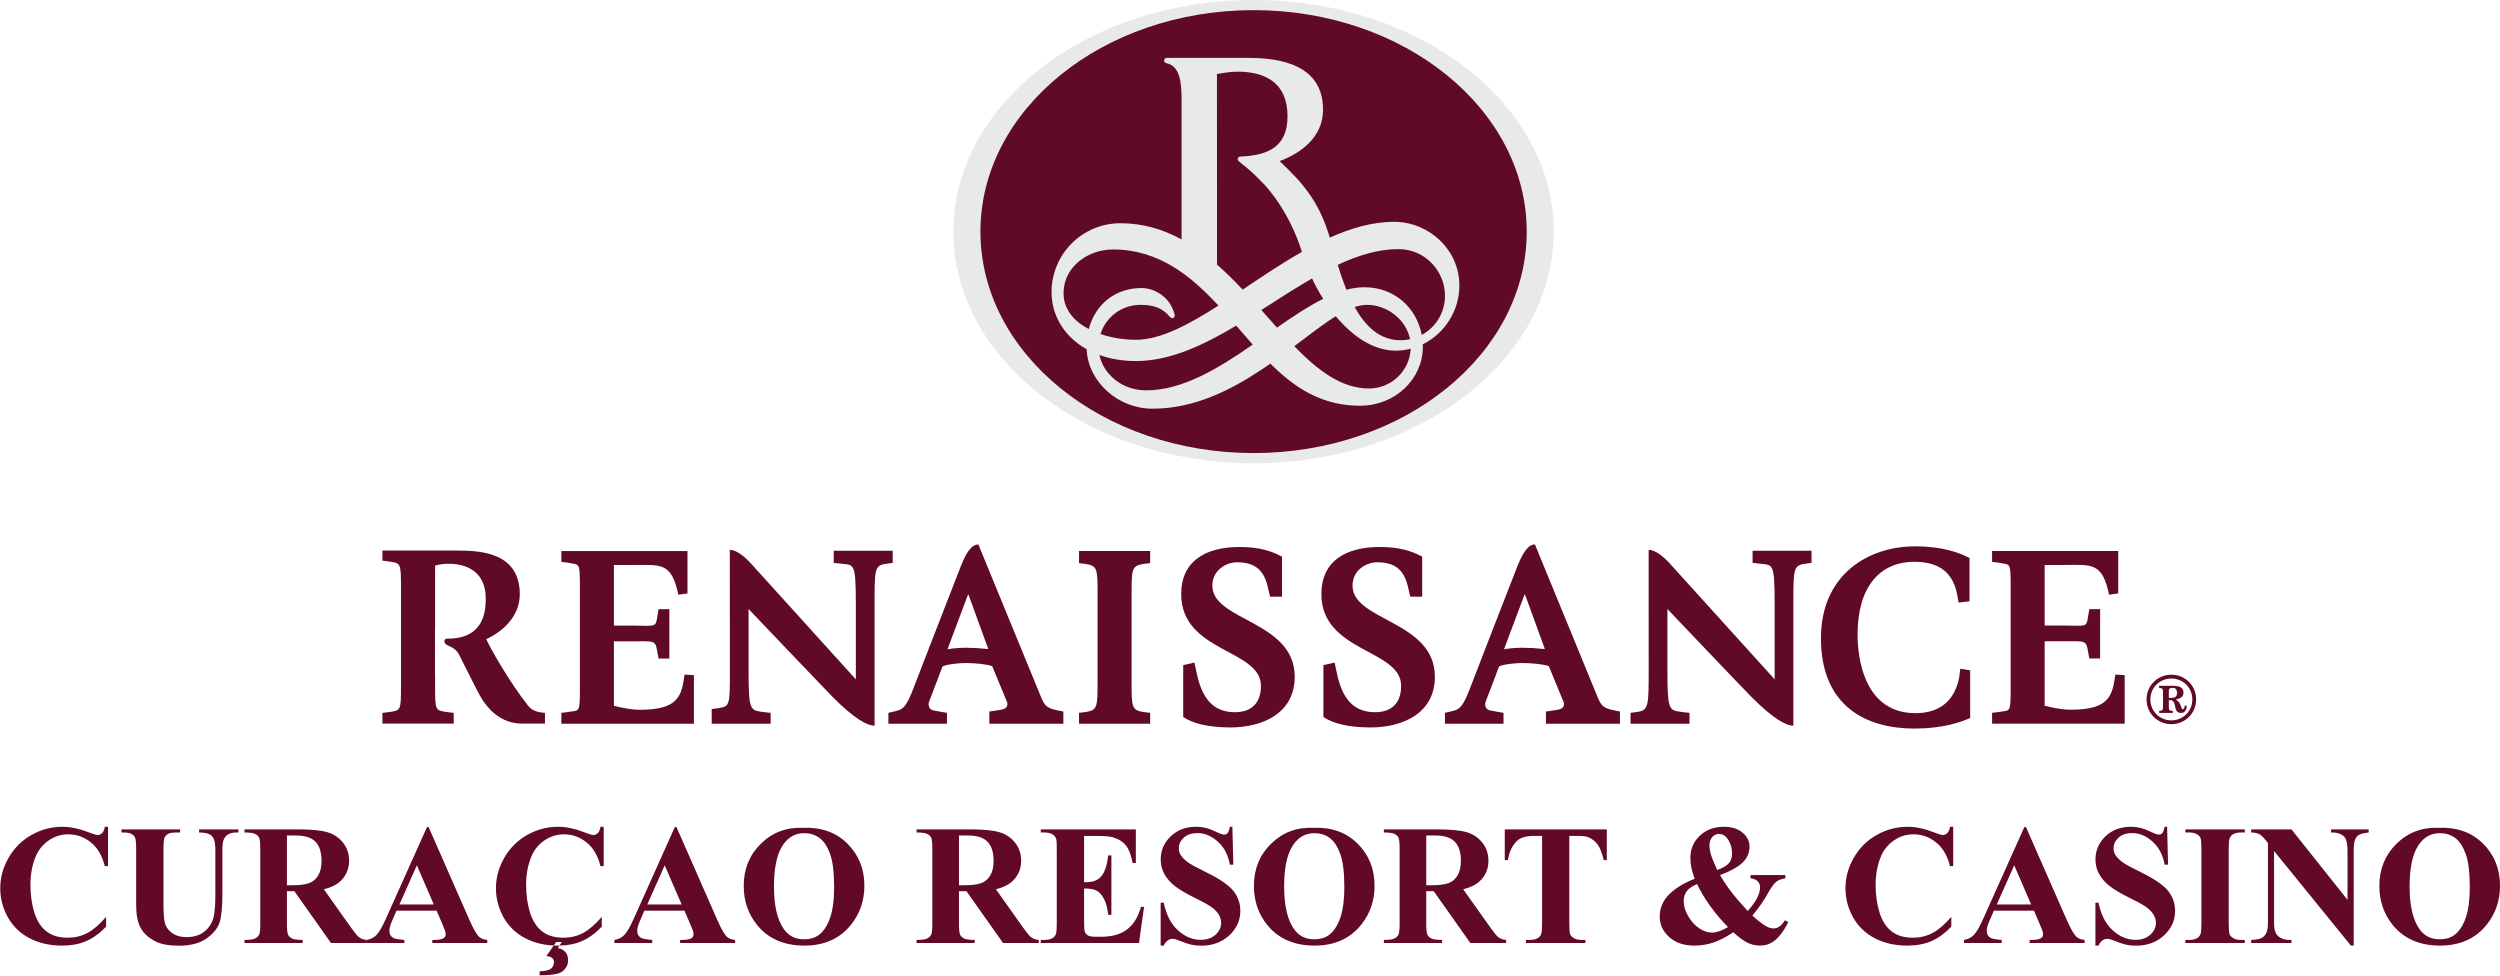
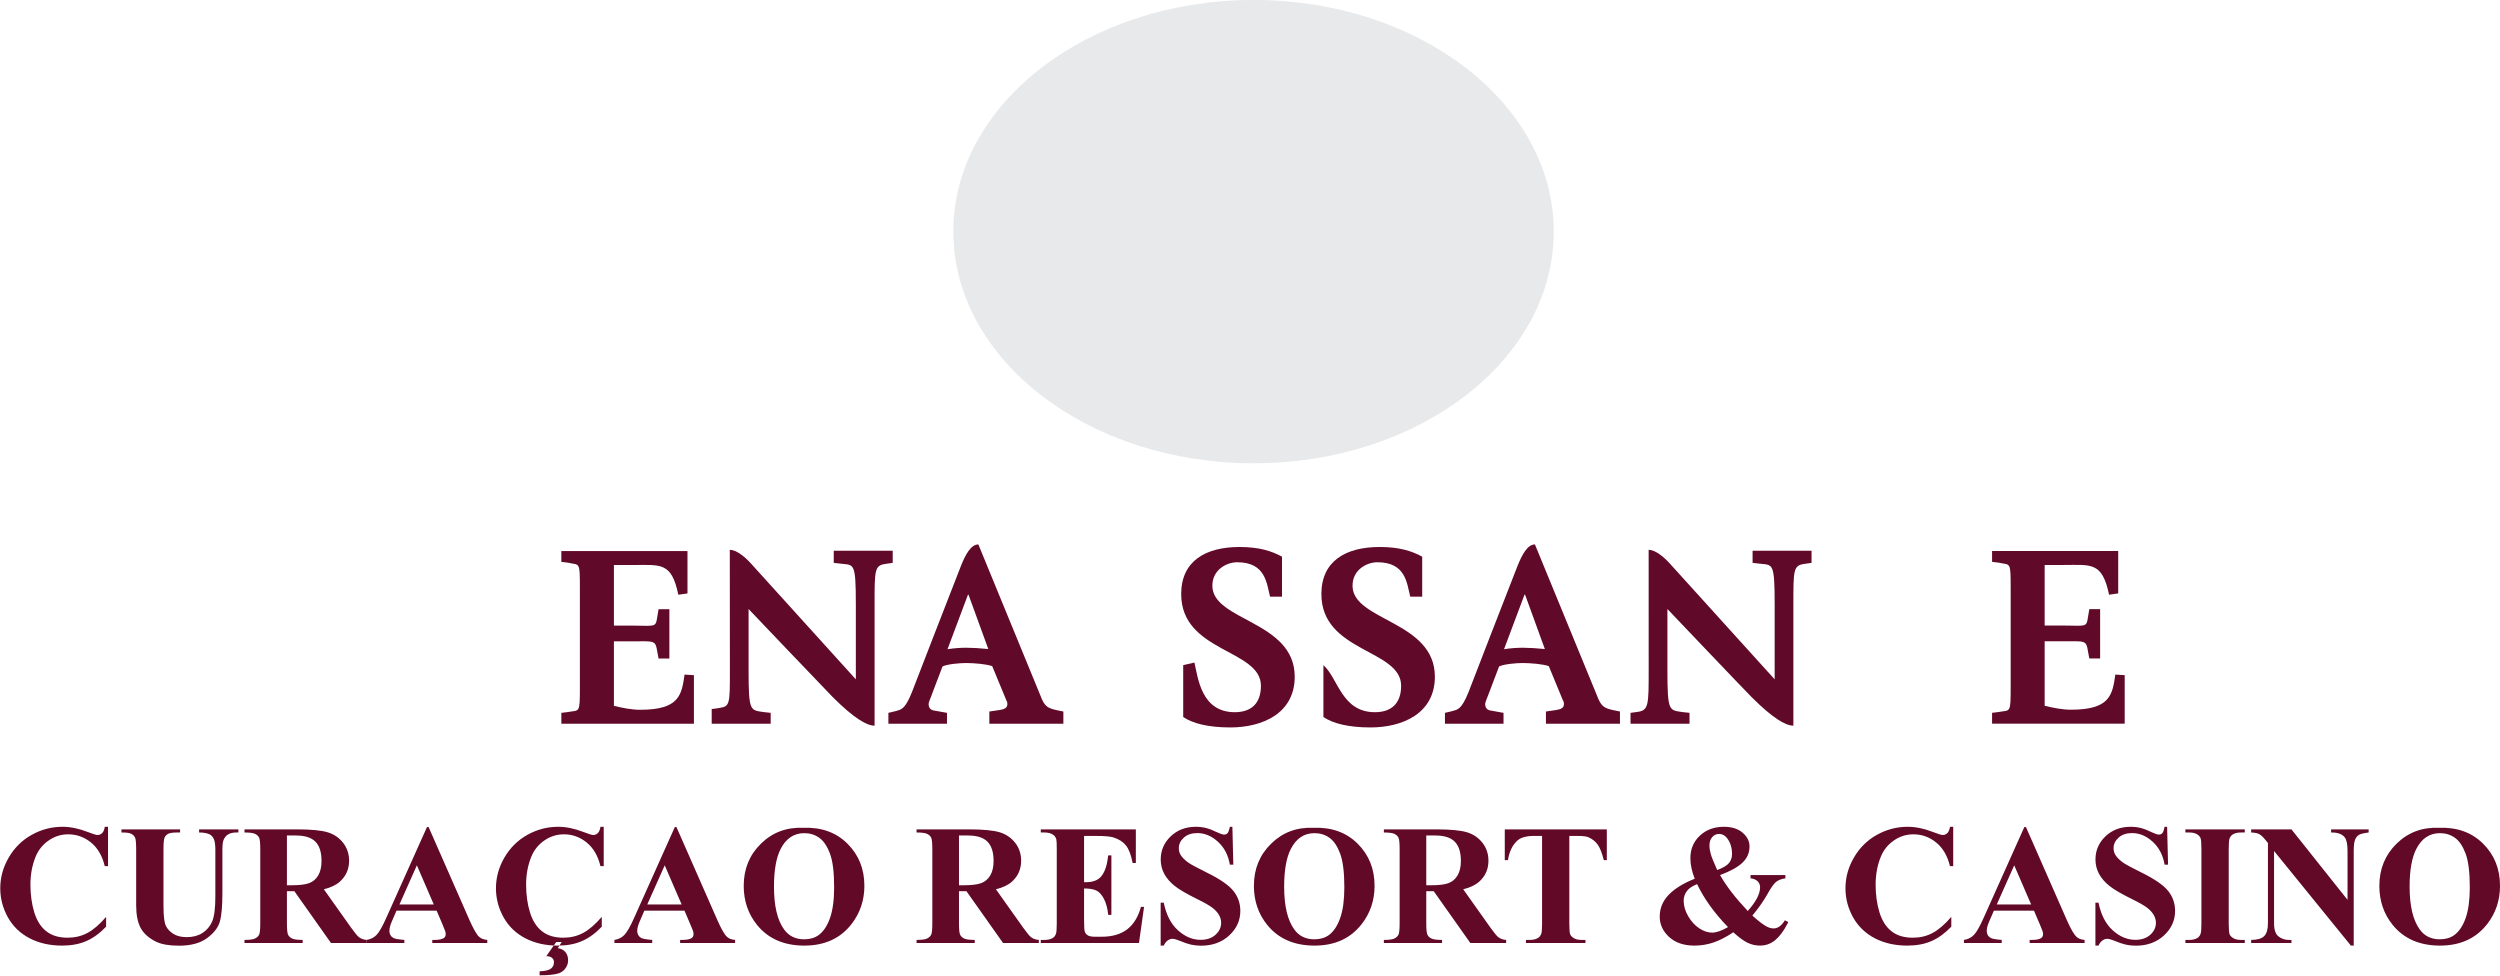
<svg xmlns="http://www.w3.org/2000/svg" width="559.9pt" height="218.5pt" viewBox="0 0 559.9 218.5" version="1.1">
  <defs>
    <clipPath id="clip1">
      <path d="M 0 185 L 559.898 185 L 559.898 218.5 L 0 218.5 Z M 0 185 " />
    </clipPath>
  </defs>
  <g id="surface1">
    <path style=" stroke:none;fill-rule:evenodd;fill:rgb(38.036%,3.529%,15.697%);fill-opacity:1;" d="M 125.719 159.648 L 127.129 159.477 C 129.871 158.961 129.871 160.023 129.871 153.402 L 129.871 132.09 C 129.871 125.469 129.871 126.664 127.129 126.004 L 125.719 125.84 L 125.719 123.414 L 153.969 123.414 C 153.969 126.617 153.969 129.922 153.969 132.906 L 151.914 133.195 C 150.395 125.766 147.859 126.543 141.703 126.543 L 137.492 126.543 L 137.492 140.105 L 141.477 140.105 C 146.688 140.105 146.848 140.645 147.199 138.18 L 147.488 136.434 L 149.914 136.434 L 149.914 147.492 L 147.488 147.492 L 147.199 145.918 C 146.789 143.336 146.562 143.629 141.703 143.629 L 137.492 143.629 L 137.492 158.082 C 139.422 158.547 141.414 158.961 143.402 158.961 C 152.195 158.961 152.66 155.586 153.316 151.078 L 155.41 151.215 C 155.41 155.383 155.41 158.504 155.41 162.082 L 125.719 162.082 Z M 125.719 159.648 " />
    <path style=" stroke:none;fill-rule:evenodd;fill:rgb(38.036%,3.529%,15.697%);fill-opacity:1;" d="M 446.145 159.645 L 447.551 159.469 C 450.309 158.945 450.309 160.016 450.309 153.402 L 450.309 132.09 C 450.309 125.461 450.309 126.641 447.551 126.004 L 446.145 125.832 L 446.145 123.402 L 474.395 123.402 C 474.395 126.602 474.395 129.914 474.395 132.898 L 472.344 133.195 C 470.812 125.754 468.297 126.531 462.141 126.531 L 457.922 126.531 L 457.922 140.09 L 461.906 140.09 C 467.113 140.09 467.281 140.629 467.629 138.18 L 467.922 136.418 L 470.344 136.418 L 470.344 147.473 L 467.922 147.473 L 467.629 145.895 C 467.219 143.328 467.004 143.621 462.141 143.621 L 457.922 143.621 L 457.922 158.07 C 459.852 158.531 461.848 158.945 463.836 158.945 C 472.621 158.945 473.094 155.57 473.754 151.078 L 475.848 151.207 C 475.848 155.379 475.848 158.492 475.848 162.07 L 446.145 162.07 Z M 446.145 159.645 " />
    <path style=" stroke:none;fill-rule:evenodd;fill:rgb(38.036%,3.529%,15.697%);fill-opacity:1;" d="M 159.391 158.789 L 161.047 158.562 C 163.465 158.211 163.465 157.801 163.465 150.066 L 163.445 123.133 C 164.855 123.133 166.797 124.609 168.422 126.465 C 169.246 127.379 191.672 152.145 191.672 152.145 L 191.672 135.352 C 191.672 125.793 191.234 126.594 188.316 126.242 L 186.723 126.059 L 186.723 123.348 L 199.93 123.348 L 199.93 126.059 L 198.281 126.297 C 195.871 126.652 195.871 127.617 195.871 135.352 L 195.871 162.523 C 194.145 162.523 191.27 160.895 186.48 156.098 C 184.934 154.547 167.652 136.398 167.652 136.398 L 167.652 150.309 C 167.652 159.504 168.094 159.008 171.012 159.477 L 172.602 159.648 L 172.602 162.082 L 159.391 162.082 Z M 159.391 158.789 " />
    <path style=" stroke:none;fill-rule:evenodd;fill:rgb(38.036%,3.529%,15.697%);fill-opacity:1;" d="M 365.172 159.648 L 366.824 159.426 C 369.238 159.062 369.238 157.801 369.238 150.066 L 369.23 123.133 C 370.629 123.133 372.586 124.609 374.203 126.465 C 375.031 127.379 397.453 152.145 397.453 152.145 L 397.453 135.352 C 397.453 125.793 397.004 126.594 394.102 126.242 L 392.508 126.059 L 392.508 123.348 L 405.715 123.348 L 405.715 126.059 L 404.07 126.297 C 401.645 126.652 401.645 127.617 401.645 135.352 L 401.645 162.523 C 399.934 162.523 397.055 160.895 392.266 156.098 C 390.703 154.547 373.434 136.398 373.434 136.398 L 373.434 150.309 C 373.434 159.504 373.883 159.008 376.797 159.477 L 378.383 159.648 L 378.383 162.082 L 365.172 162.082 Z M 365.172 159.648 " />
-     <path style=" stroke:none;fill-rule:evenodd;fill:rgb(38.036%,3.529%,15.697%);fill-opacity:1;" d="M 253.43 152.566 C 253.43 158.363 253.43 159.062 256.18 159.477 L 257.59 159.648 L 257.59 162.082 L 241.66 162.082 L 241.66 159.648 L 243.059 159.477 C 245.812 159.062 245.812 158.363 245.812 152.566 L 245.812 133.27 C 245.812 127.406 245.812 126.711 243.059 126.289 L 241.66 126.113 L 241.66 123.402 L 257.59 123.402 L 257.59 126.113 L 256.18 126.289 C 253.43 126.711 253.43 127.406 253.43 133.207 Z M 253.43 152.566 " />
    <path style=" stroke:none;fill-rule:evenodd;fill:rgb(38.036%,3.529%,15.697%);fill-opacity:1;" d="M 284.441 133.629 C 283.672 130.641 283.461 125.922 277.074 125.922 C 274.762 125.922 271.52 127.551 271.52 131.184 C 271.52 139.086 289.965 139.02 289.965 151.559 C 289.965 159.867 282.586 162.918 275.551 162.918 C 270.461 162.918 267.047 161.977 264.992 160.582 C 264.992 156.934 264.992 153.648 264.992 148.965 L 267.504 148.383 C 268.316 151.887 269.051 159.504 276.547 159.504 C 280.242 159.504 282.398 157.516 282.398 153.59 C 282.398 145.367 264.539 146.117 264.539 133.047 C 264.539 125.605 270.059 122.504 277.605 122.504 C 281.996 122.504 284.77 123.395 287.121 124.672 C 287.121 127.945 287.121 130.641 287.121 133.629 Z M 284.441 133.629 " />
-     <path style=" stroke:none;fill-rule:evenodd;fill:rgb(38.036%,3.529%,15.697%);fill-opacity:1;" d="M 315.84 133.629 C 315.074 130.641 314.863 125.922 308.477 125.922 C 306.152 125.922 302.914 127.551 302.914 131.184 C 302.914 139.086 321.355 139.02 321.355 151.559 C 321.355 159.867 313.98 162.918 306.945 162.918 C 301.855 162.918 298.434 161.977 296.391 160.582 C 296.391 156.934 296.391 153.648 296.391 148.965 L 298.898 148.383 C 299.711 151.887 300.445 159.504 307.938 159.504 C 311.633 159.504 313.797 157.516 313.797 153.59 C 313.797 145.367 295.938 146.117 295.938 133.047 C 295.938 125.605 301.441 122.504 308.992 122.504 C 313.395 122.504 316.172 123.395 318.516 124.672 C 318.516 127.945 318.516 130.641 318.516 133.629 Z M 315.84 133.629 " />
-     <path style=" stroke:none;fill-rule:evenodd;fill:rgb(38.036%,3.529%,15.697%);fill-opacity:1;" d="M 441.242 150.129 L 441.242 160.809 C 439.055 161.766 435.051 163.172 428.762 163.172 C 418.215 163.172 407.82 158.383 407.82 142.941 C 407.82 128.754 418.316 122.355 428.941 122.355 C 434.938 122.355 438.844 123.773 441.094 124.965 C 441.094 124.965 441.094 128.863 441.094 134.66 L 438.641 134.957 C 438.188 132.527 437.859 125.82 428.762 125.82 C 420.852 125.82 416.023 131.637 416.023 142.051 C 416.023 144.012 416.023 159.719 428.992 159.719 C 438.988 159.719 438.891 150.301 439.012 149.773 Z M 441.242 150.129 " />
+     <path style=" stroke:none;fill-rule:evenodd;fill:rgb(38.036%,3.529%,15.697%);fill-opacity:1;" d="M 315.84 133.629 C 315.074 130.641 314.863 125.922 308.477 125.922 C 306.152 125.922 302.914 127.551 302.914 131.184 C 302.914 139.086 321.355 139.02 321.355 151.559 C 321.355 159.867 313.98 162.918 306.945 162.918 C 301.855 162.918 298.434 161.977 296.391 160.582 C 296.391 156.934 296.391 153.648 296.391 148.965 C 299.711 151.887 300.445 159.504 307.938 159.504 C 311.633 159.504 313.797 157.516 313.797 153.59 C 313.797 145.367 295.938 146.117 295.938 133.047 C 295.938 125.605 301.441 122.504 308.992 122.504 C 313.395 122.504 316.172 123.395 318.516 124.672 C 318.516 127.945 318.516 130.641 318.516 133.629 Z M 315.84 133.629 " />
    <path style=" stroke:none;fill-rule:evenodd;fill:rgb(38.036%,3.529%,15.697%);fill-opacity:1;" d="M 236.688 159.055 C 234.633 158.59 233.938 158.27 232.996 155.738 C 232.996 155.738 219.113 121.941 219.113 121.93 C 217.48 121.93 216.242 124.133 215.203 126.77 C 213.641 130.676 204.227 155.043 204.227 155.043 C 202.594 159.086 201.77 158.895 200.426 159.305 L 198.965 159.648 L 198.965 162.082 L 212.086 162.082 L 212.086 159.648 L 209.098 159.117 C 208.391 158.969 207.969 158.512 207.969 157.637 C 207.969 157.23 208.465 156.281 209.098 154.469 L 211.09 149.254 C 212.203 148.723 214.953 148.492 216.359 148.492 C 218.117 148.492 220.926 148.723 222.215 149.188 L 225.141 156.262 C 225.43 157.086 225.613 157.078 225.613 157.656 C 225.613 158.473 225.09 158.82 223.922 159.008 L 221.574 159.352 L 221.574 162.082 L 238.152 162.082 L 238.152 159.352 Z M 216.426 145.066 C 215.133 145.066 213.66 145.164 212.203 145.398 L 216.789 133.176 L 216.902 133.176 L 221.34 145.359 C 219.703 145.18 217.652 145.066 216.426 145.066 Z M 216.426 145.066 " />
    <path style=" stroke:none;fill-rule:evenodd;fill:rgb(38.036%,3.529%,15.697%);fill-opacity:1;" d="M 361.34 159.055 C 359.285 158.59 358.586 158.27 357.645 155.738 C 357.645 155.738 343.766 121.941 343.762 121.93 C 342.133 121.93 340.906 124.133 339.852 126.77 C 338.289 130.676 328.879 155.043 328.879 155.043 C 327.238 159.086 326.422 158.895 325.074 159.305 L 323.609 159.648 L 323.609 162.082 L 336.73 162.082 L 336.73 159.648 L 333.746 159.117 C 333.035 158.969 332.617 158.512 332.617 157.637 C 332.617 157.23 333.105 156.281 333.758 154.469 L 335.734 149.254 C 336.848 148.723 339.598 148.492 341.008 148.492 C 342.766 148.492 345.578 148.723 346.867 149.188 L 349.785 156.262 C 350.086 157.086 350.262 157.078 350.262 157.656 C 350.262 158.473 349.734 158.82 348.566 159.008 L 346.227 159.352 L 346.227 162.082 L 362.805 162.082 L 362.805 159.352 Z M 341.062 145.066 C 339.781 145.066 338.312 145.164 336.844 145.398 L 341.43 133.176 L 341.555 133.176 L 345.984 145.359 C 344.348 145.18 342.301 145.066 341.062 145.066 Z M 341.062 145.066 " />
-     <path style=" stroke:none;fill-rule:evenodd;fill:rgb(38.036%,3.529%,15.697%);fill-opacity:1;" d="M 118.297 158.082 C 114.07 152.734 109.777 145.145 108.902 143.145 C 112.246 141.629 116.41 138.273 116.41 133.109 C 116.41 123.898 107.965 123.301 102.559 123.301 L 85.648 123.301 L 85.648 125.562 L 86.996 125.738 C 89.805 126.145 89.805 126.004 89.805 131.934 L 89.805 153.367 C 89.805 159.242 89.805 159.078 87.055 159.488 L 85.648 159.656 L 85.648 162.059 L 101.617 162.059 L 101.617 159.656 L 100.215 159.488 C 97.445 159.078 97.445 159.242 97.445 153.434 L 97.445 151.137 L 97.422 151.137 L 97.422 140.688 L 97.445 140.695 L 97.445 126.676 C 98.441 126.379 99.457 126.262 100.496 126.262 C 105.199 126.262 108.785 128.594 108.785 133.996 C 108.785 136.465 108.609 142.762 100.84 143.016 L 100.754 143.016 C 100.004 143.016 99.527 142.98 99.527 143.684 C 99.527 143.969 99.773 144.277 100.148 144.477 C 100.883 144.859 102.078 145.18 102.812 146.594 C 103.906 148.707 106.566 154.18 107.441 155.719 C 109.188 158.84 112.176 162.059 116.949 162.059 L 122.051 162.059 L 122.051 159.656 C 121.004 159.547 119.352 159.434 118.297 158.082 Z M 118.297 158.082 " />
    <path style=" stroke:none;fill-rule:evenodd;fill:rgb(91.014%,91.406%,91.797%);fill-opacity:1;" d="M 347.98 51.863 C 347.98 80.512 317.883 103.758 280.754 103.758 C 243.629 103.758 213.512 80.512 213.512 51.863 C 213.512 23.246 243.629 -0.008 280.754 -0.008 C 317.883 -0.008 347.98 23.246 347.98 51.863 Z M 347.98 51.863 " />
-     <path style=" stroke:none;fill-rule:evenodd;fill:rgb(38.036%,3.529%,15.697%);fill-opacity:1;" d="M 341.926 51.863 C 341.926 79.266 314.535 101.469 280.754 101.469 C 246.965 101.469 219.578 79.266 219.578 51.863 C 219.578 24.508 246.965 2.27 280.754 2.27 C 314.535 2.27 341.926 24.508 341.926 51.863 Z M 341.926 51.863 " />
    <path style=" stroke:none;fill-rule:evenodd;fill:rgb(91.014%,91.406%,91.797%);fill-opacity:1;" d="M 326.844 63.938 C 326.844 56.012 320.133 49.68 312.195 49.68 C 307.406 49.68 302.59 51.078 297.82 53.219 C 295.422 45.109 291.754 40.934 286.586 36.094 C 291.336 34.297 296.309 30.742 296.309 24.562 C 296.309 14.496 286.777 12.965 279.52 12.965 L 261.309 12.965 C 260.973 12.965 260.711 13.234 260.711 13.566 C 260.711 13.902 260.984 14.102 261.309 14.172 C 264.285 14.824 264.629 18.465 264.629 22.465 L 264.629 53.617 C 260.527 51.383 256.031 49.996 250.938 49.996 C 242.414 49.996 235.504 56.898 235.504 65.43 C 235.504 70.68 238.367 75.41 243.363 78.215 C 243.68 85.547 250.414 91.531 258.09 91.531 C 267.633 91.531 275.703 87.246 282.156 83.035 C 282.965 82.504 283.754 81.977 284.527 81.434 C 289.953 86.852 295.965 90.867 304.633 90.867 C 312.379 90.867 318.656 84.965 318.656 77.68 C 318.656 77.484 318.637 77.297 318.629 77.117 C 323.465 74.742 326.844 69.688 326.844 63.938 Z M 293.844 62.363 C 294.57 63.922 295.41 65.449 296.34 66.926 C 292.996 68.586 289.547 70.895 285.996 73.371 C 284.84 72.09 283.672 70.766 282.488 69.43 C 286.297 67.008 290.074 64.527 293.844 62.363 Z M 272.547 16.57 C 274.074 16.324 275.562 16.051 277.16 16.051 C 283.105 16.051 288.352 18.316 288.352 26.055 C 288.352 32.945 283.883 34.758 278.102 35.051 L 277.812 35.051 C 277.469 35.051 277.191 35.328 277.191 35.664 C 277.191 36.004 277.836 36.445 278.102 36.656 C 279.512 37.781 280.555 38.629 283.051 41.215 C 284.246 42.453 288.895 47.816 291.578 56.41 C 287.051 58.98 282.605 61.977 278.309 64.859 C 276.469 62.914 274.566 61.016 272.566 59.266 Z M 238.191 65.652 C 238.191 59.797 243.621 55.871 249.227 55.871 C 259.59 55.871 266.746 61.828 272.879 68.438 C 266.152 72.742 259.898 76.098 254.41 76.098 C 251.77 76.098 248.969 75.664 246.465 74.805 C 247.664 71.016 251.211 68.273 255.391 68.273 C 258.352 68.273 260.234 68.922 261.941 70.879 C 262.16 71.137 262.426 71.34 262.73 71.219 C 263.047 71.086 263.145 70.746 263.062 70.426 C 262.023 66.34 258.441 64.508 255.637 64.508 C 249.715 64.508 245.281 68.223 243.84 73.688 C 240.539 71.961 238.191 69.297 238.191 65.652 Z M 256.66 87.422 C 251.316 87.422 247.16 83.871 246.227 79.508 C 248.621 80.371 251.359 80.863 254.41 80.863 C 261.992 80.863 269.477 77.34 276.863 72.926 C 278.105 74.363 279.34 75.797 280.555 77.18 C 272.898 82.488 264.879 87.422 256.66 87.422 Z M 306.605 87.004 C 300.434 87.004 295.145 82.965 289.867 77.539 C 293.309 74.945 296.383 72.531 299.164 70.828 C 302.926 75.328 307.594 78.535 312.574 78.535 C 313.738 78.535 314.863 78.379 315.945 78.102 C 315.699 83.062 311.617 87.004 306.605 87.004 Z M 303.391 68.766 C 304.336 68.461 305.238 68.273 306.121 68.273 C 310.723 68.273 314.922 71.598 315.797 75.973 C 315.109 76.121 314.387 76.195 313.645 76.195 C 308.973 76.195 305.754 73.016 303.391 68.766 Z M 318.41 75.008 C 317.285 68.977 312.367 64.328 305.539 64.328 C 304.234 64.328 302.906 64.527 301.555 64.891 C 300.809 63.066 300.172 61.176 299.598 59.32 C 304.148 57.191 308.672 55.789 313.184 55.789 C 319.184 55.789 323.617 60.719 323.617 66.234 C 323.617 70.031 321.539 73.328 318.41 75.008 Z M 318.41 75.008 " />
-     <path style=" stroke:none;fill-rule:evenodd;fill:rgb(38.036%,3.529%,15.697%);fill-opacity:1;" d="M 480.746 156.637 C 480.746 153.441 483.297 151.102 486.297 151.102 C 489.297 151.102 491.84 153.441 491.84 156.637 C 491.84 159.848 489.297 162.184 486.297 162.184 C 483.297 162.184 480.746 159.848 480.746 156.637 Z M 486.297 161.336 C 488.848 161.336 490.992 159.352 490.992 156.637 C 490.992 153.941 488.848 151.965 486.297 151.965 C 483.746 151.965 481.598 153.941 481.598 156.637 C 481.598 159.352 483.746 161.336 486.297 161.336 Z M 483.555 159.23 C 484.246 159.156 484.426 159.113 484.426 158.289 L 484.426 154.906 C 484.426 154.129 484.246 154.152 483.555 154.055 L 483.555 153.59 L 486.438 153.59 C 487.906 153.59 489.012 153.828 489.012 155.121 C 489.012 156.281 487.973 156.492 487.289 156.66 C 488.754 157.527 488.277 158.832 488.895 158.832 C 489.254 158.832 489.27 158.215 489.27 158.043 L 489.746 158.043 C 489.746 158.566 489.531 159.676 488.492 159.676 C 486.465 159.676 487.738 156.797 485.988 156.797 L 485.73 156.797 L 485.73 158.215 C 485.73 159.137 485.824 159.113 486.629 159.23 L 486.629 159.676 L 483.555 159.676 Z M 485.73 156.301 L 486.219 156.301 C 486.91 156.301 487.57 156.133 487.57 155.242 C 487.57 154.531 487.352 154.055 486.555 154.055 C 485.754 154.055 485.73 154.363 485.73 154.961 Z M 485.73 156.301 " />
    <g clip-path="url(#clip1)" clip-rule="nonzero">
      <path style=" stroke:none;fill-rule:evenodd;fill:rgb(38.426%,3.529%,15.697%);fill-opacity:1;" d="M 24.195 185.168 L 24.195 193.984 L 23.465 193.984 C 22.91 191.684 21.887 189.922 20.383 188.691 C 18.883 187.469 17.18 186.855 15.277 186.855 C 13.688 186.855 12.234 187.309 10.91 188.227 C 9.582 189.141 8.609 190.336 8 191.812 C 7.215 193.707 6.816 195.805 6.816 198.113 C 6.816 200.391 7.105 202.465 7.68 204.34 C 8.258 206.207 9.152 207.621 10.383 208.574 C 11.605 209.539 13.195 210.008 15.148 210.008 C 16.754 210.008 18.219 209.668 19.551 208.957 C 20.883 208.262 22.285 207.055 23.766 205.34 L 23.766 207.539 C 22.34 209.023 20.852 210.105 19.305 210.773 C 17.758 211.445 15.961 211.777 13.887 211.777 C 11.176 211.777 8.762 211.234 6.656 210.145 C 4.547 209.055 2.922 207.492 1.773 205.461 C 0.637 203.41 0.059 201.242 0.059 198.941 C 0.059 196.512 0.691 194.215 1.969 192.035 C 3.234 189.859 4.945 188.168 7.105 186.969 C 9.262 185.766 11.555 185.168 13.984 185.168 C 15.77 185.168 17.66 185.555 19.652 186.332 C 20.805 186.777 21.535 187.008 21.848 187.008 C 22.246 187.008 22.59 186.859 22.887 186.566 C 23.18 186.273 23.379 185.805 23.465 185.168 Z M 27.203 185.746 L 40.332 185.746 L 40.332 186.445 L 39.676 186.445 C 38.688 186.445 38.008 186.547 37.637 186.754 C 37.266 186.961 37.004 187.246 36.852 187.605 C 36.695 187.969 36.613 188.879 36.613 190.332 L 36.613 202.785 C 36.613 205.066 36.785 206.57 37.133 207.312 C 37.477 208.051 38.039 208.656 38.832 209.152 C 39.617 209.637 40.609 209.883 41.812 209.883 C 43.191 209.883 44.363 209.574 45.332 208.957 C 46.305 208.336 47.027 207.48 47.508 206.391 C 47.988 205.301 48.23 203.406 48.23 200.707 L 48.23 190.332 C 48.23 189.188 48.109 188.371 47.879 187.887 C 47.637 187.398 47.34 187.059 46.977 186.879 C 46.414 186.59 45.617 186.445 44.59 186.445 L 44.59 185.746 L 53.387 185.746 L 53.387 186.445 L 52.863 186.445 C 52.152 186.445 51.555 186.59 51.086 186.879 C 50.609 187.16 50.262 187.59 50.051 188.168 C 49.891 188.57 49.809 189.289 49.809 190.332 L 49.809 199.992 C 49.809 202.984 49.609 205.141 49.219 206.469 C 48.82 207.793 47.859 209.012 46.34 210.125 C 44.812 211.238 42.723 211.797 40.09 211.797 C 37.887 211.797 36.184 211.5 34.98 210.918 C 33.348 210.113 32.188 209.086 31.508 207.84 C 30.84 206.586 30.496 204.902 30.496 202.785 L 30.496 190.332 C 30.496 188.867 30.418 187.961 30.254 187.598 C 30.094 187.238 29.809 186.961 29.406 186.746 C 29.008 186.527 28.273 186.43 27.203 186.445 Z M 64.258 199.594 L 64.258 206.73 C 64.258 208.105 64.34 208.973 64.508 209.324 C 64.68 209.684 64.977 209.973 65.398 210.184 C 65.832 210.395 66.621 210.504 67.785 210.504 L 67.785 211.195 L 54.758 211.195 L 54.758 210.504 C 55.938 210.504 56.73 210.395 57.152 210.168 C 57.57 209.957 57.863 209.668 58.039 209.316 C 58.207 208.965 58.289 208.105 58.289 206.73 L 58.289 190.219 C 58.289 188.84 58.207 187.977 58.039 187.617 C 57.863 187.258 57.57 186.977 57.141 186.766 C 56.719 186.547 55.926 186.445 54.758 186.445 L 54.758 185.746 L 66.586 185.746 C 69.664 185.746 71.91 185.965 73.34 186.387 C 74.762 186.809 75.926 187.598 76.836 188.742 C 77.727 189.883 78.184 191.23 78.184 192.766 C 78.184 194.645 77.504 196.191 76.152 197.422 C 75.285 198.203 74.086 198.781 72.531 199.164 L 78.648 207.781 C 79.453 208.895 80.02 209.586 80.355 209.863 C 80.871 210.254 81.465 210.465 82.141 210.504 L 82.141 211.195 L 74.129 211.195 L 65.93 199.594 Z M 64.258 187.117 L 64.258 198.262 L 65.332 198.262 C 67.062 198.262 68.363 198.109 69.227 197.789 C 70.094 197.469 70.773 196.891 71.266 196.059 C 71.758 195.227 72.008 194.145 72.008 192.805 C 72.008 190.863 71.555 189.438 70.645 188.508 C 69.742 187.582 68.281 187.117 66.262 187.117 Z M 97.789 203.953 L 88.801 203.953 L 87.73 206.43 C 87.379 207.254 87.211 207.934 87.211 208.473 C 87.211 209.191 87.496 209.715 88.07 210.047 C 88.406 210.254 89.238 210.398 90.562 210.504 L 90.562 211.195 L 82.102 211.195 L 82.102 210.504 C 83.012 210.363 83.766 209.984 84.352 209.363 C 84.941 208.75 85.668 207.465 86.527 205.527 L 95.629 185.223 L 95.988 185.223 L 105.16 206.09 C 106.039 208.07 106.754 209.312 107.32 209.824 C 107.754 210.215 108.352 210.438 109.129 210.504 L 109.129 211.195 L 96.816 211.195 L 96.816 210.504 L 97.32 210.504 C 98.309 210.504 99.004 210.363 99.402 210.086 C 99.68 209.887 99.82 209.602 99.82 209.223 C 99.82 209 99.781 208.766 99.707 208.531 C 99.68 208.414 99.492 207.945 99.141 207.121 Z M 97.148 202.559 L 93.363 193.797 L 89.461 202.559 Z M 135.211 185.168 L 135.211 193.984 L 134.477 193.984 C 133.926 191.684 132.902 189.922 131.395 188.691 C 129.898 187.469 128.195 186.855 126.297 186.855 C 124.703 186.855 123.254 187.309 121.922 188.227 C 120.598 189.141 119.629 190.336 119.016 191.812 C 118.227 193.707 117.828 195.805 117.828 198.113 C 117.828 200.391 118.117 202.465 118.695 204.34 C 119.27 206.207 120.172 207.621 121.398 208.574 C 122.621 209.539 124.215 210.008 126.164 210.008 C 127.766 210.008 129.23 209.668 130.562 208.957 C 131.895 208.262 133.297 207.055 134.777 205.34 L 134.777 207.539 C 133.352 209.023 131.863 210.105 130.32 210.773 C 128.77 211.445 126.969 211.777 124.902 211.777 C 122.191 211.777 119.777 211.234 117.672 210.145 C 115.562 209.055 113.934 207.492 112.789 205.461 C 111.648 203.41 111.074 201.242 111.074 198.941 C 111.074 196.512 111.711 194.215 112.98 192.035 C 114.254 189.859 115.965 188.168 118.117 186.969 C 120.277 185.766 122.57 185.168 124.996 185.168 C 126.785 185.168 128.676 185.555 130.672 186.332 C 131.82 186.777 132.551 187.008 132.863 187.008 C 133.262 187.008 133.605 186.859 133.902 186.566 C 134.195 186.273 134.387 185.805 134.477 185.168 Z M 124.57 210.969 L 125.805 210.969 L 124.926 212.34 C 125.676 212.461 126.246 212.77 126.645 213.25 C 127.035 213.73 127.234 214.332 127.234 215.062 C 127.234 215.711 127.039 216.305 126.648 216.844 C 126.266 217.383 125.766 217.754 125.172 217.973 C 124.215 218.277 122.781 218.434 120.852 218.422 L 120.852 217.539 C 122.102 217.484 122.949 217.289 123.395 216.926 C 123.84 216.57 124.062 216.082 124.062 215.457 C 124.062 215.074 123.914 214.77 123.621 214.52 C 123.324 214.262 122.902 214.141 122.352 214.141 Z M 153.297 203.953 L 144.309 203.953 L 143.238 206.43 C 142.887 207.254 142.715 207.934 142.715 208.473 C 142.715 209.191 143.004 209.715 143.578 210.047 C 143.91 210.254 144.746 210.398 146.07 210.504 L 146.07 211.195 L 137.609 211.195 L 137.609 210.504 C 138.52 210.363 139.273 209.984 139.855 209.363 C 140.445 208.75 141.176 207.465 142.035 205.527 L 151.137 185.223 L 151.496 185.223 L 160.672 206.09 C 161.547 208.07 162.262 209.312 162.828 209.824 C 163.254 210.215 163.859 210.438 164.633 210.504 L 164.633 211.195 L 152.32 211.195 L 152.32 210.504 L 152.828 210.504 C 153.812 210.504 154.512 210.363 154.91 210.086 C 155.184 209.887 155.324 209.602 155.324 209.223 C 155.324 209 155.289 208.766 155.215 208.531 C 155.184 208.414 155.004 207.945 154.648 207.121 Z M 152.656 202.559 L 148.871 193.797 L 144.965 202.559 Z M 179.902 185.395 C 183.961 185.242 187.254 186.426 189.785 188.938 C 192.316 191.457 193.586 194.598 193.586 198.379 C 193.586 201.605 192.641 204.441 190.754 206.895 C 188.254 210.148 184.715 211.777 180.145 211.777 C 175.574 211.777 172.031 210.227 169.527 207.121 C 167.555 204.668 166.562 201.758 166.562 198.398 C 166.562 194.617 167.848 191.465 170.422 188.953 C 172.992 186.426 176.148 185.242 179.902 185.395 Z M 180.133 186.594 C 177.801 186.594 176.035 187.781 174.816 190.16 C 173.836 192.105 173.34 194.914 173.34 198.562 C 173.34 202.906 174.098 206.113 175.629 208.191 C 176.688 209.645 178.18 210.367 180.094 210.367 C 181.383 210.367 182.461 210.055 183.324 209.434 C 184.422 208.633 185.277 207.352 185.891 205.59 C 186.508 203.84 186.812 201.543 186.812 198.719 C 186.812 195.348 186.504 192.836 185.871 191.164 C 185.246 189.492 184.449 188.316 183.477 187.629 C 182.508 186.938 181.395 186.594 180.133 186.594 Z M 214.773 199.594 L 214.773 206.73 C 214.773 208.105 214.855 208.973 215.023 209.324 C 215.195 209.684 215.488 209.973 215.914 210.184 C 216.34 210.395 217.137 210.504 218.301 210.504 L 218.301 211.195 L 205.273 211.195 L 205.273 210.504 C 206.453 210.504 207.246 210.395 207.672 210.168 C 208.09 209.957 208.379 209.668 208.555 209.316 C 208.719 208.965 208.805 208.105 208.805 206.73 L 208.805 190.219 C 208.805 188.84 208.719 187.977 208.555 187.617 C 208.379 187.258 208.09 186.977 207.656 186.766 C 207.234 186.547 206.441 186.445 205.273 186.445 L 205.273 185.746 L 217.098 185.746 C 220.18 185.746 222.426 185.965 223.855 186.387 C 225.277 186.809 226.441 187.598 227.348 188.742 C 228.242 189.883 228.695 191.23 228.695 192.766 C 228.695 194.645 228.02 196.191 226.672 197.422 C 225.801 198.203 224.598 198.781 223.047 199.164 L 229.164 207.781 C 229.965 208.895 230.535 209.586 230.867 209.863 C 231.387 210.254 231.977 210.465 232.656 210.504 L 232.656 211.195 L 224.645 211.195 L 216.445 199.594 Z M 214.773 187.117 L 214.773 198.262 L 215.844 198.262 C 217.578 198.262 218.879 198.109 219.742 197.789 C 220.609 197.469 221.285 196.891 221.781 196.059 C 222.273 195.227 222.523 194.145 222.523 192.805 C 222.523 190.863 222.07 189.438 221.16 188.508 C 220.254 187.582 218.797 187.117 216.777 187.117 Z M 242.789 187.215 L 242.789 197.57 L 243.297 197.57 C 244.91 197.57 246.074 197.066 246.805 196.051 C 247.527 195.039 247.988 193.543 248.195 191.57 L 248.906 191.57 L 248.906 204.891 L 248.195 204.891 C 248.047 203.438 247.727 202.254 247.246 201.328 C 246.762 200.395 246.203 199.773 245.562 199.457 C 244.93 199.141 244.004 198.98 242.789 198.98 L 242.789 206.148 C 242.789 207.551 242.848 208.402 242.969 208.715 C 243.086 209.027 243.309 209.289 243.633 209.484 C 243.953 209.688 244.48 209.789 245.215 209.789 L 246.727 209.789 C 249.105 209.789 251.008 209.234 252.441 208.133 C 253.879 207.039 254.902 205.359 255.527 203.105 L 256.223 203.105 L 255.086 211.195 L 233.09 211.195 L 233.09 210.504 L 233.93 210.504 C 234.672 210.504 235.262 210.367 235.715 210.105 C 236.039 209.934 236.289 209.633 236.465 209.207 C 236.602 208.906 236.672 208.121 236.672 206.84 L 236.672 190.102 C 236.672 188.953 236.641 188.246 236.574 187.98 C 236.453 187.547 236.219 187.211 235.883 186.969 C 235.402 186.617 234.758 186.445 233.93 186.445 L 233.09 186.445 L 233.09 185.746 L 254.383 185.746 L 254.383 193.273 L 253.672 193.273 C 253.305 191.434 252.801 190.113 252.141 189.312 C 251.488 188.512 250.559 187.926 249.355 187.551 C 248.656 187.32 247.344 187.215 245.414 187.215 Z M 276.004 185.168 L 276.215 193.652 L 275.438 193.652 C 275.078 191.523 274.188 189.812 272.766 188.512 C 271.344 187.219 269.812 186.578 268.16 186.578 C 266.883 186.578 265.879 186.914 265.129 187.598 C 264.379 188.277 264.008 189.066 264.008 189.957 C 264.008 190.512 264.145 191.016 264.406 191.457 C 264.766 192.043 265.348 192.629 266.148 193.195 C 266.738 193.613 268.094 194.344 270.223 195.395 C 273.199 196.859 275.211 198.242 276.242 199.543 C 277.273 200.844 277.785 202.332 277.785 204.008 C 277.785 206.133 276.953 207.965 275.301 209.5 C 273.645 211.027 271.535 211.797 268.984 211.797 C 268.184 211.797 267.422 211.715 266.715 211.551 C 266.004 211.387 265.105 211.082 264.027 210.629 C 263.426 210.379 262.934 210.258 262.551 210.258 C 262.223 210.258 261.879 210.379 261.52 210.629 C 261.152 210.879 260.859 211.266 260.633 211.777 L 259.941 211.777 L 259.941 202.168 L 260.633 202.168 C 261.184 204.871 262.242 206.93 263.816 208.352 C 265.387 209.773 267.078 210.484 268.891 210.484 C 270.297 210.484 271.406 210.098 272.238 209.336 C 273.074 208.574 273.488 207.684 273.488 206.672 C 273.488 206.07 273.328 205.488 273.008 204.926 C 272.688 204.367 272.211 203.832 271.555 203.32 C 270.902 202.816 269.754 202.156 268.102 201.344 C 265.789 200.207 264.129 199.234 263.113 198.434 C 262.094 197.633 261.32 196.738 260.773 195.754 C 260.23 194.766 259.953 193.676 259.953 192.484 C 259.953 190.465 260.703 188.73 262.191 187.305 C 263.684 185.883 265.559 185.168 267.82 185.168 C 268.645 185.168 269.445 185.266 270.223 185.465 C 270.812 185.617 271.527 185.895 272.367 186.305 C 273.215 186.711 273.809 186.914 274.141 186.914 C 274.469 186.914 274.727 186.809 274.91 186.609 C 275.102 186.414 275.277 185.934 275.438 185.168 Z M 294.164 185.395 C 298.219 185.242 301.512 186.426 304.047 188.938 C 306.578 191.457 307.848 194.598 307.848 198.379 C 307.848 201.605 306.906 204.441 305.016 206.895 C 302.512 210.148 298.977 211.777 294.41 211.777 C 289.84 211.777 286.297 210.227 283.789 207.121 C 281.816 204.668 280.824 201.758 280.824 198.398 C 280.824 194.617 282.109 191.465 284.68 188.953 C 287.254 186.426 290.41 185.242 294.164 185.395 Z M 294.395 186.594 C 292.062 186.594 290.297 187.781 289.078 190.16 C 288.094 192.105 287.598 194.914 287.598 198.562 C 287.598 202.906 288.363 206.113 289.887 208.191 C 290.949 209.645 292.441 210.367 294.355 210.367 C 295.645 210.367 296.719 210.055 297.59 209.434 C 298.68 208.633 299.539 207.352 300.152 205.59 C 300.77 203.84 301.078 201.543 301.078 198.719 C 301.078 195.348 300.762 192.836 300.133 191.164 C 299.508 189.492 298.715 188.316 297.738 187.629 C 296.773 186.938 295.656 186.594 294.395 186.594 Z M 319.426 199.594 L 319.426 206.73 C 319.426 208.105 319.512 208.973 319.676 209.324 C 319.852 209.684 320.145 209.973 320.566 210.184 C 320.996 210.395 321.797 210.504 322.961 210.504 L 322.961 211.195 L 309.93 211.195 L 309.93 210.504 C 311.105 210.504 311.902 210.395 312.324 210.168 C 312.738 209.957 313.035 209.668 313.211 209.316 C 313.379 208.965 313.461 208.105 313.461 206.73 L 313.461 190.219 C 313.461 188.84 313.379 187.977 313.211 187.617 C 313.035 187.258 312.738 186.977 312.312 186.766 C 311.887 186.547 311.094 186.445 309.93 186.445 L 309.93 185.746 L 321.754 185.746 C 324.836 185.746 327.086 185.965 328.508 186.387 C 329.934 186.809 331.098 187.598 332.004 188.742 C 332.898 189.883 333.352 191.23 333.352 192.766 C 333.352 194.645 332.672 196.191 331.32 197.422 C 330.461 198.203 329.254 198.781 327.703 199.164 L 333.82 207.781 C 334.621 208.895 335.191 209.586 335.523 209.863 C 336.047 210.254 336.633 210.465 337.309 210.504 L 337.309 211.195 L 329.297 211.195 L 321.098 199.594 Z M 319.426 187.117 L 319.426 198.262 L 320.496 198.262 C 322.234 198.262 323.531 198.109 324.398 197.789 C 325.262 197.469 325.941 196.891 326.434 196.059 C 326.926 195.227 327.18 194.145 327.18 192.805 C 327.18 190.863 326.723 189.438 325.812 188.508 C 324.91 187.582 323.449 187.117 321.434 187.117 Z M 359.863 185.746 L 359.863 192.637 L 359.191 192.637 C 358.785 191.043 358.344 189.902 357.859 189.215 C 357.371 188.512 356.699 187.965 355.848 187.551 C 355.371 187.32 354.539 187.215 353.355 187.215 L 351.465 187.215 L 351.465 206.84 C 351.465 208.141 351.531 208.957 351.672 209.277 C 351.816 209.605 352.102 209.887 352.516 210.133 C 352.938 210.379 353.508 210.504 354.234 210.504 L 355.078 210.504 L 355.078 211.195 L 341.754 211.195 L 341.754 210.504 L 342.602 210.504 C 343.34 210.504 343.934 210.367 344.383 210.105 C 344.711 209.934 344.965 209.633 345.152 209.207 C 345.297 208.906 345.363 208.121 345.363 206.84 L 345.363 187.215 L 343.516 187.215 C 341.805 187.215 340.559 187.57 339.781 188.301 C 338.695 189.312 338.008 190.762 337.719 192.637 L 337.008 192.637 L 337.008 185.746 Z M 392.051 195.977 L 399.855 195.977 L 399.855 196.711 C 398.98 196.84 398.297 197.09 397.797 197.488 C 397.289 197.879 396.641 198.793 395.84 200.234 C 395.039 201.676 393.914 203.285 392.465 205.059 C 393.738 206.215 394.777 207.012 395.578 207.465 C 396.141 207.773 396.691 207.93 397.23 207.93 C 398.152 207.93 398.992 207.328 399.742 206.109 L 400.512 206.52 C 399.484 208.539 398.391 209.973 397.23 210.816 C 396.34 211.457 395.328 211.777 394.188 211.777 C 393.215 211.777 392.285 211.566 391.402 211.148 C 390.52 210.727 389.449 209.945 388.188 208.793 C 386.617 209.844 385.152 210.605 383.773 211.074 C 382.398 211.543 380.969 211.777 379.477 211.777 C 377.098 211.777 375.215 211.129 373.809 209.844 C 372.41 208.555 371.711 207.043 371.711 205.301 C 371.711 203.426 372.379 201.793 373.719 200.402 C 375.055 199.02 376.996 197.812 379.551 196.801 C 379.227 195.988 378.984 195.195 378.82 194.418 C 378.656 193.645 378.578 192.895 378.578 192.164 C 378.578 190.164 379.277 188.504 380.688 187.168 C 382.094 185.84 383.895 185.168 386.078 185.168 C 387.848 185.168 389.242 185.605 390.273 186.488 C 391.305 187.379 391.824 188.398 391.824 189.582 C 391.824 190.992 391.297 192.207 390.234 193.211 C 389.18 194.215 387.508 195.137 385.223 195.977 C 386.629 198.469 388.711 201.152 391.43 204.027 C 393.266 201.965 394.188 200.191 394.188 198.719 C 394.188 198.191 394.008 197.742 393.645 197.371 C 393.277 197.008 392.746 196.781 392.051 196.711 Z M 384.586 194.848 C 385.895 194.363 386.777 193.844 387.227 193.285 C 387.676 192.727 387.906 192.055 387.906 191.27 C 387.906 189.863 387.535 188.68 386.797 187.719 C 386.309 187.082 385.711 186.766 384.992 186.766 C 384.406 186.766 383.902 186.996 383.484 187.461 C 383.062 187.918 382.852 188.547 382.852 189.336 C 382.852 189.953 382.953 190.602 383.152 191.305 C 383.355 192.004 383.836 193.184 384.586 194.848 Z M 380.078 198.004 C 379.078 198.43 378.367 198.879 377.961 199.352 C 377.367 200.055 377.074 200.84 377.074 201.707 C 377.074 202.879 377.414 204.047 378.098 205.211 C 378.777 206.371 379.605 207.273 380.566 207.91 C 381.523 208.547 382.492 208.867 383.453 208.867 C 383.926 208.867 384.465 208.766 385.062 208.555 C 385.648 208.352 386.305 208.043 387.004 207.629 C 383.984 204.539 381.68 201.336 380.078 198.004 Z M 437.441 185.168 L 437.441 193.984 L 436.715 193.984 C 436.16 191.684 435.137 189.922 433.633 188.691 C 432.133 187.469 430.43 186.855 428.527 186.855 C 426.938 186.855 425.484 187.309 424.16 188.227 C 422.836 189.141 421.859 190.336 421.254 191.812 C 420.465 193.707 420.066 195.805 420.066 198.113 C 420.066 200.391 420.352 202.465 420.93 204.34 C 421.508 206.207 422.402 207.621 423.633 208.574 C 424.855 209.539 426.445 210.008 428.398 210.008 C 430.004 210.008 431.469 209.668 432.797 208.957 C 434.133 208.262 435.535 207.055 437.016 205.34 L 437.016 207.539 C 435.59 209.023 434.098 210.105 432.555 210.773 C 431.004 211.445 429.211 211.777 427.137 211.777 C 424.426 211.777 422.012 211.234 419.906 210.145 C 417.797 209.055 416.172 207.492 415.023 205.461 C 413.883 203.41 413.309 201.242 413.309 198.941 C 413.309 196.512 413.941 194.215 415.219 192.035 C 416.484 189.859 418.195 188.168 420.352 186.969 C 422.512 185.766 424.805 185.168 427.234 185.168 C 429.02 185.168 430.91 185.555 432.902 186.332 C 434.055 186.777 434.785 187.008 435.098 187.008 C 435.496 187.008 435.84 186.859 436.137 186.566 C 436.43 186.273 436.621 185.805 436.715 185.168 Z M 455.531 203.953 L 446.547 203.953 L 445.477 206.43 C 445.121 207.254 444.949 207.934 444.949 208.473 C 444.949 209.191 445.238 209.715 445.812 210.047 C 446.148 210.254 446.98 210.398 448.305 210.504 L 448.305 211.195 L 439.844 211.195 L 439.844 210.504 C 440.754 210.363 441.508 209.984 442.094 209.363 C 442.684 208.75 443.414 207.465 444.27 205.527 L 453.371 185.223 L 453.73 185.223 L 462.902 206.09 C 463.781 208.07 464.504 209.312 465.062 209.824 C 465.492 210.215 466.094 210.438 466.867 210.504 L 466.867 211.195 L 454.559 211.195 L 454.559 210.504 L 455.062 210.504 C 456.051 210.504 456.746 210.363 457.145 210.086 C 457.422 209.887 457.562 209.602 457.562 209.223 C 457.562 209 457.523 208.766 457.445 208.531 C 457.422 208.414 457.234 207.945 456.883 207.121 Z M 454.891 202.559 L 451.105 193.797 L 447.199 202.559 Z M 485.348 185.168 L 485.559 193.652 L 484.781 193.652 C 484.426 191.523 483.535 189.812 482.113 188.512 C 480.691 187.219 479.16 186.578 477.508 186.578 C 476.23 186.578 475.219 186.914 474.477 187.598 C 473.727 188.277 473.355 189.066 473.355 189.957 C 473.355 190.512 473.492 191.016 473.754 191.457 C 474.113 192.043 474.695 192.629 475.496 193.195 C 476.09 193.613 477.441 194.344 479.57 195.395 C 482.547 196.859 484.551 198.242 485.59 199.543 C 486.621 200.844 487.133 202.332 487.133 204.008 C 487.133 206.133 486.301 207.965 484.648 209.5 C 482.988 211.027 480.883 211.797 478.336 211.797 C 477.531 211.797 476.77 211.715 476.059 211.551 C 475.348 211.387 474.453 211.082 473.379 210.629 C 472.773 210.379 472.281 210.258 471.895 210.258 C 471.57 210.258 471.223 210.379 470.863 210.629 C 470.504 210.879 470.211 211.266 469.98 211.777 L 469.289 211.777 L 469.289 202.168 L 469.98 202.168 C 470.531 204.871 471.59 206.93 473.164 208.352 C 474.734 209.773 476.426 210.484 478.238 210.484 C 479.641 210.484 480.754 210.098 481.59 209.336 C 482.422 208.574 482.84 207.684 482.84 206.672 C 482.84 206.07 482.676 205.488 482.355 204.926 C 482.035 204.367 481.555 203.832 480.902 203.32 C 480.254 202.816 479.102 202.156 477.449 201.344 C 475.137 200.207 473.473 199.234 472.465 198.434 C 471.441 197.633 470.672 196.738 470.121 195.754 C 469.578 194.766 469.301 193.676 469.301 192.484 C 469.301 190.465 470.051 188.73 471.539 187.305 C 473.031 185.883 474.906 185.168 477.172 185.168 C 477.992 185.168 478.797 185.266 479.57 185.465 C 480.16 185.617 480.879 185.895 481.715 186.305 C 482.562 186.711 483.156 186.914 483.488 186.914 C 483.816 186.914 484.07 186.809 484.258 186.609 C 484.449 186.414 484.629 185.934 484.781 185.168 Z M 502.742 210.504 L 502.742 211.195 L 489.441 211.195 L 489.441 210.504 L 490.285 210.504 C 491.023 210.504 491.617 210.367 492.066 210.105 C 492.395 209.934 492.645 209.633 492.816 209.207 C 492.961 208.906 493.027 208.121 493.027 206.84 L 493.027 190.102 C 493.027 188.801 492.961 187.988 492.816 187.66 C 492.68 187.34 492.406 187.055 491.984 186.809 C 491.566 186.566 490.996 186.445 490.285 186.445 L 489.441 186.445 L 489.441 185.746 L 502.742 185.746 L 502.742 186.445 L 501.898 186.445 C 501.16 186.445 500.566 186.578 500.117 186.84 C 499.789 187.016 499.535 187.309 499.348 187.738 C 499.215 188.039 499.145 188.832 499.145 190.102 L 499.145 206.84 C 499.145 208.141 499.215 208.957 499.355 209.277 C 499.504 209.605 499.785 209.887 500.199 210.133 C 500.629 210.379 501.188 210.504 501.898 210.504 Z M 513.195 185.746 L 525.754 201.527 L 525.754 190.59 C 525.754 189.066 525.535 188.035 525.098 187.496 C 524.496 186.773 523.488 186.418 522.074 186.445 L 522.074 185.746 L 530.48 185.746 L 530.48 186.445 C 529.402 186.582 528.684 186.758 528.312 186.977 C 527.941 187.195 527.652 187.551 527.449 188.047 C 527.242 188.539 527.141 189.391 527.141 190.59 L 527.141 211.777 L 526.504 211.777 L 509.297 190.59 L 509.297 206.77 C 509.297 208.227 509.629 209.215 510.301 209.727 C 510.969 210.25 511.738 210.504 512.594 210.504 L 513.195 210.504 L 513.195 211.195 L 504.172 211.195 L 504.172 210.504 C 505.574 210.488 506.547 210.207 507.098 209.637 C 507.652 209.074 507.926 208.121 507.926 206.77 L 507.926 188.809 L 507.383 188.129 C 506.844 187.461 506.367 187.016 505.953 186.797 C 505.547 186.59 504.949 186.469 504.172 186.445 L 504.172 185.746 Z M 546.223 185.395 C 550.277 185.242 553.57 186.426 556.105 188.938 C 558.637 191.457 559.902 194.598 559.902 198.379 C 559.902 201.605 558.965 204.441 557.074 206.895 C 554.57 210.148 551.031 211.777 546.465 211.777 C 541.895 211.777 538.352 210.227 535.844 207.121 C 533.871 204.668 532.879 201.758 532.879 198.398 C 532.879 194.617 534.172 191.465 536.734 188.953 C 539.312 186.426 542.469 185.242 546.223 185.395 Z M 546.453 186.594 C 544.121 186.594 542.352 187.781 541.137 190.16 C 540.148 192.105 539.656 194.914 539.656 198.562 C 539.656 202.906 540.422 206.113 541.945 208.191 C 543.008 209.645 544.504 210.367 546.414 210.367 C 547.703 210.367 548.777 210.055 549.641 209.434 C 550.738 208.633 551.598 207.352 552.215 205.59 C 552.824 203.84 553.133 201.543 553.133 198.719 C 553.133 195.348 552.82 192.836 552.191 191.164 C 551.562 189.492 550.77 188.316 549.797 187.629 C 548.828 186.938 547.715 186.594 546.453 186.594 Z M 546.453 186.594 " />
    </g>
  </g>
</svg>